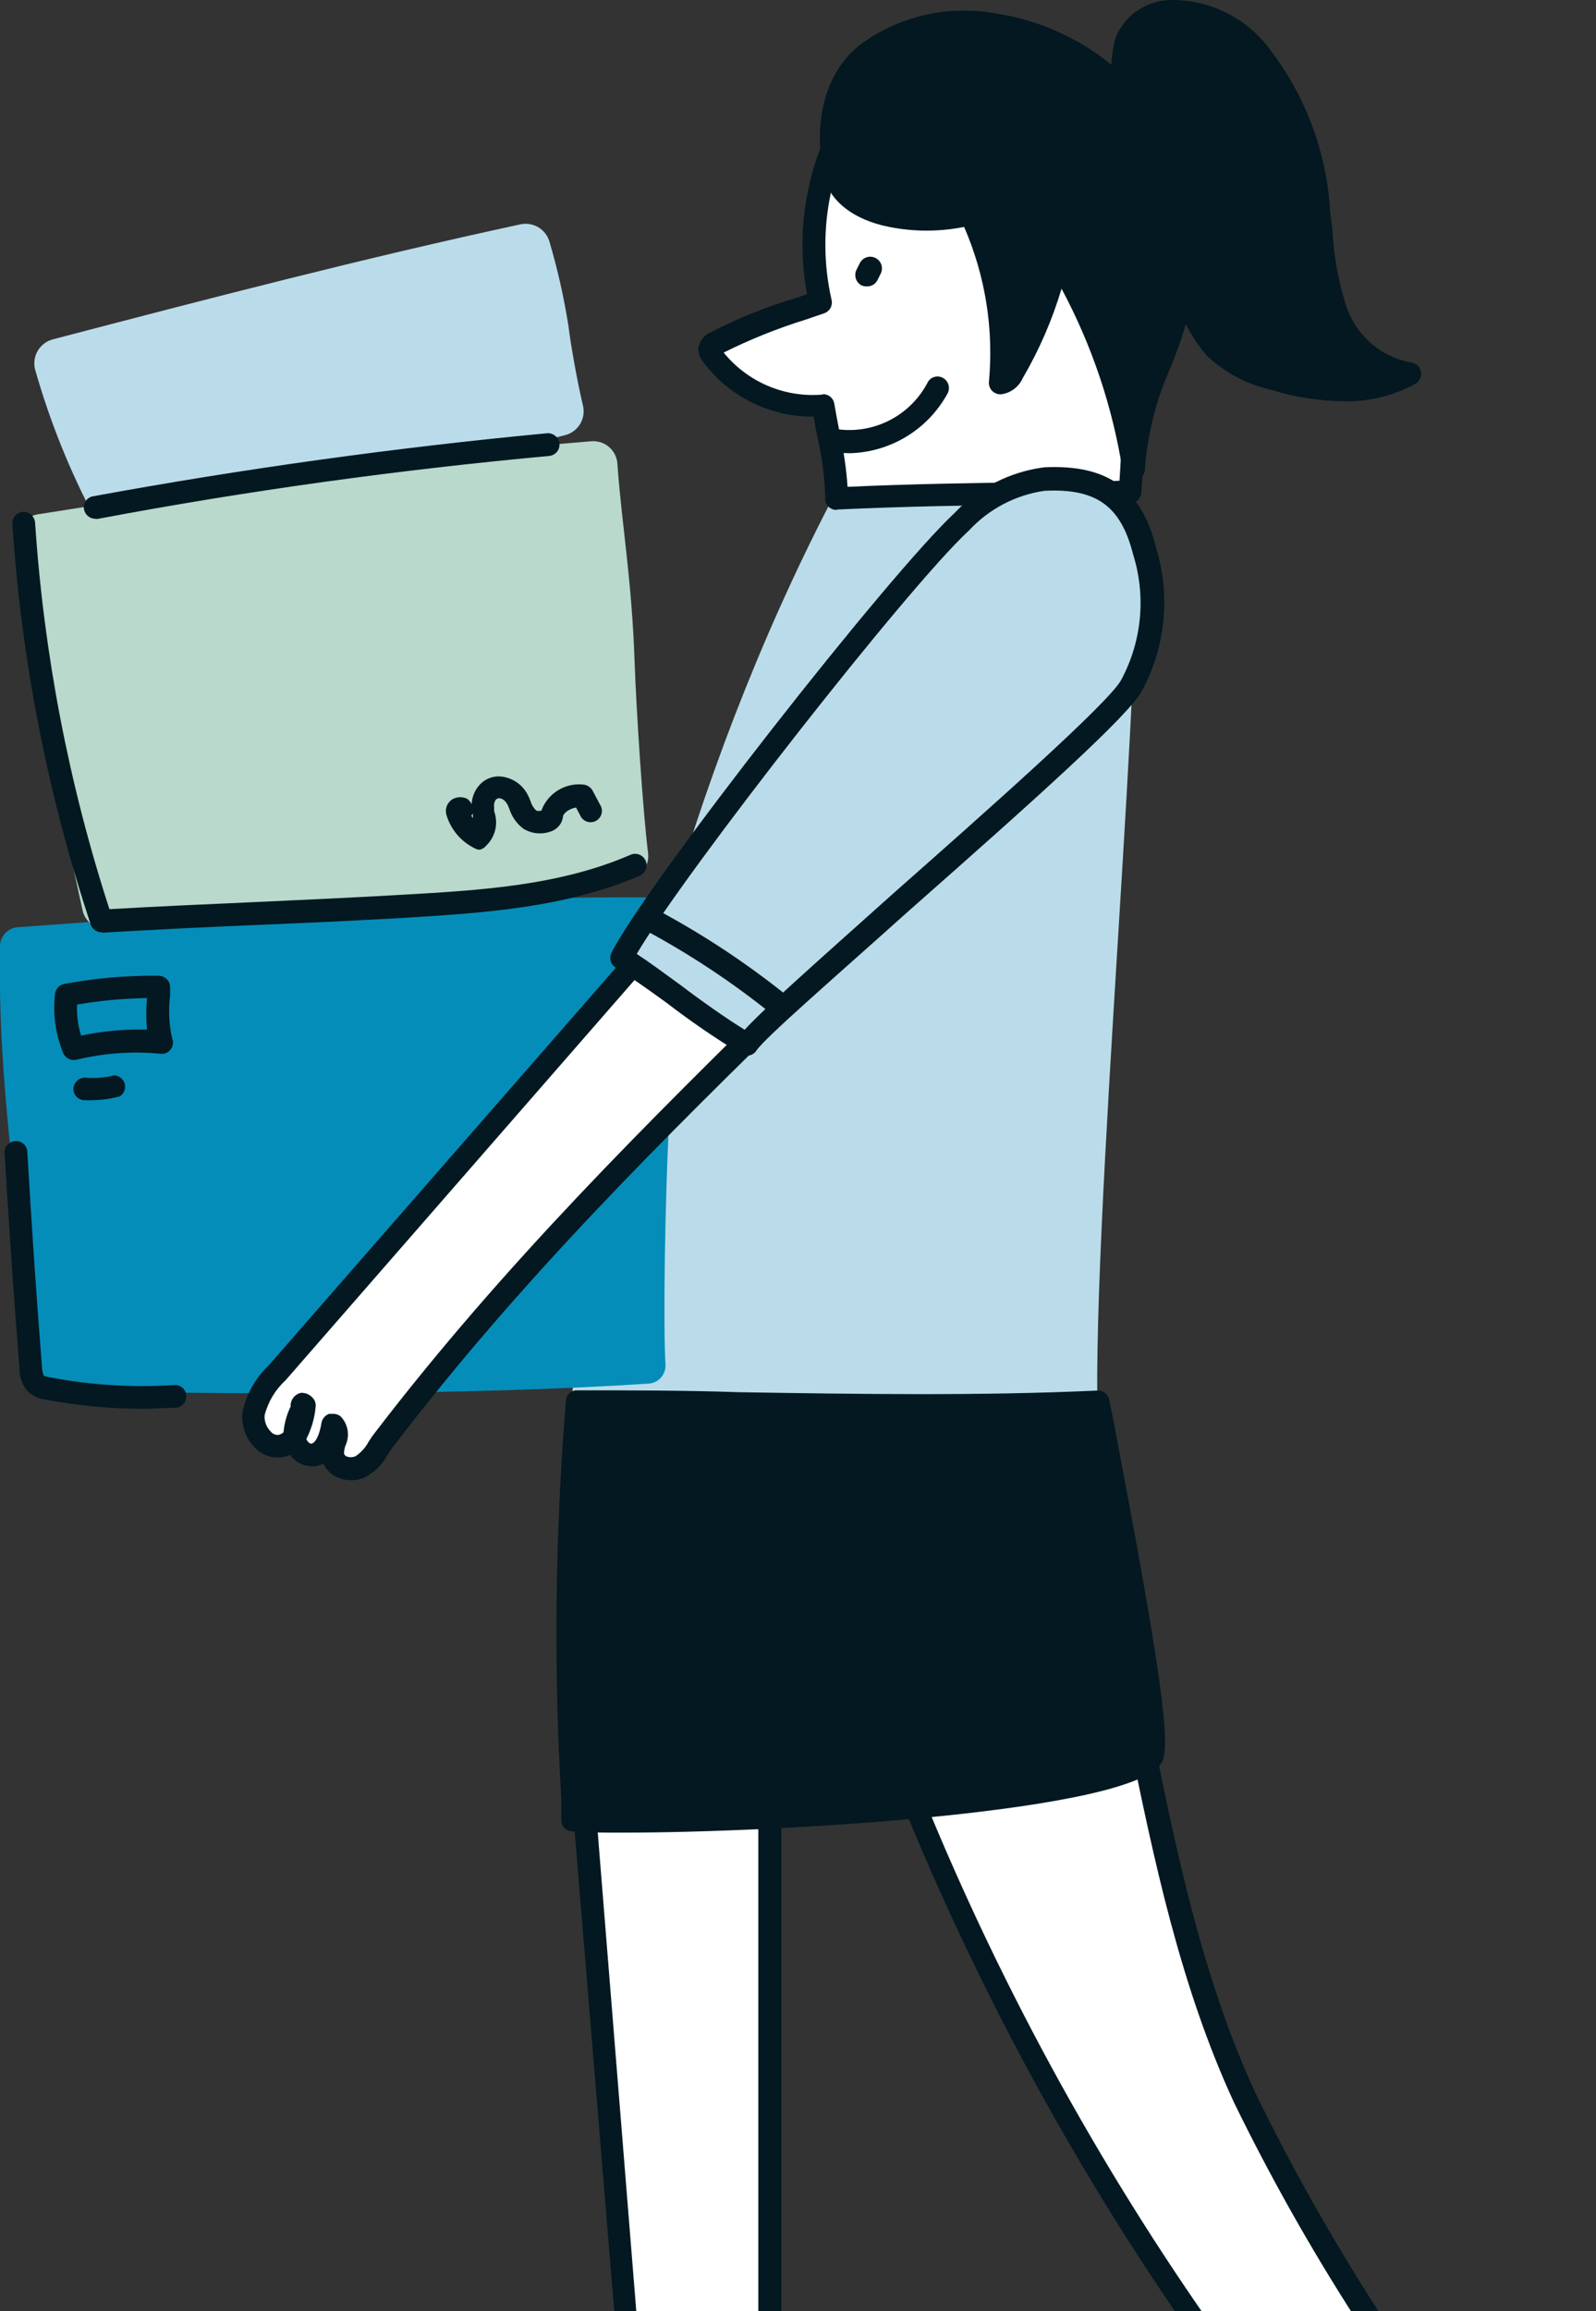
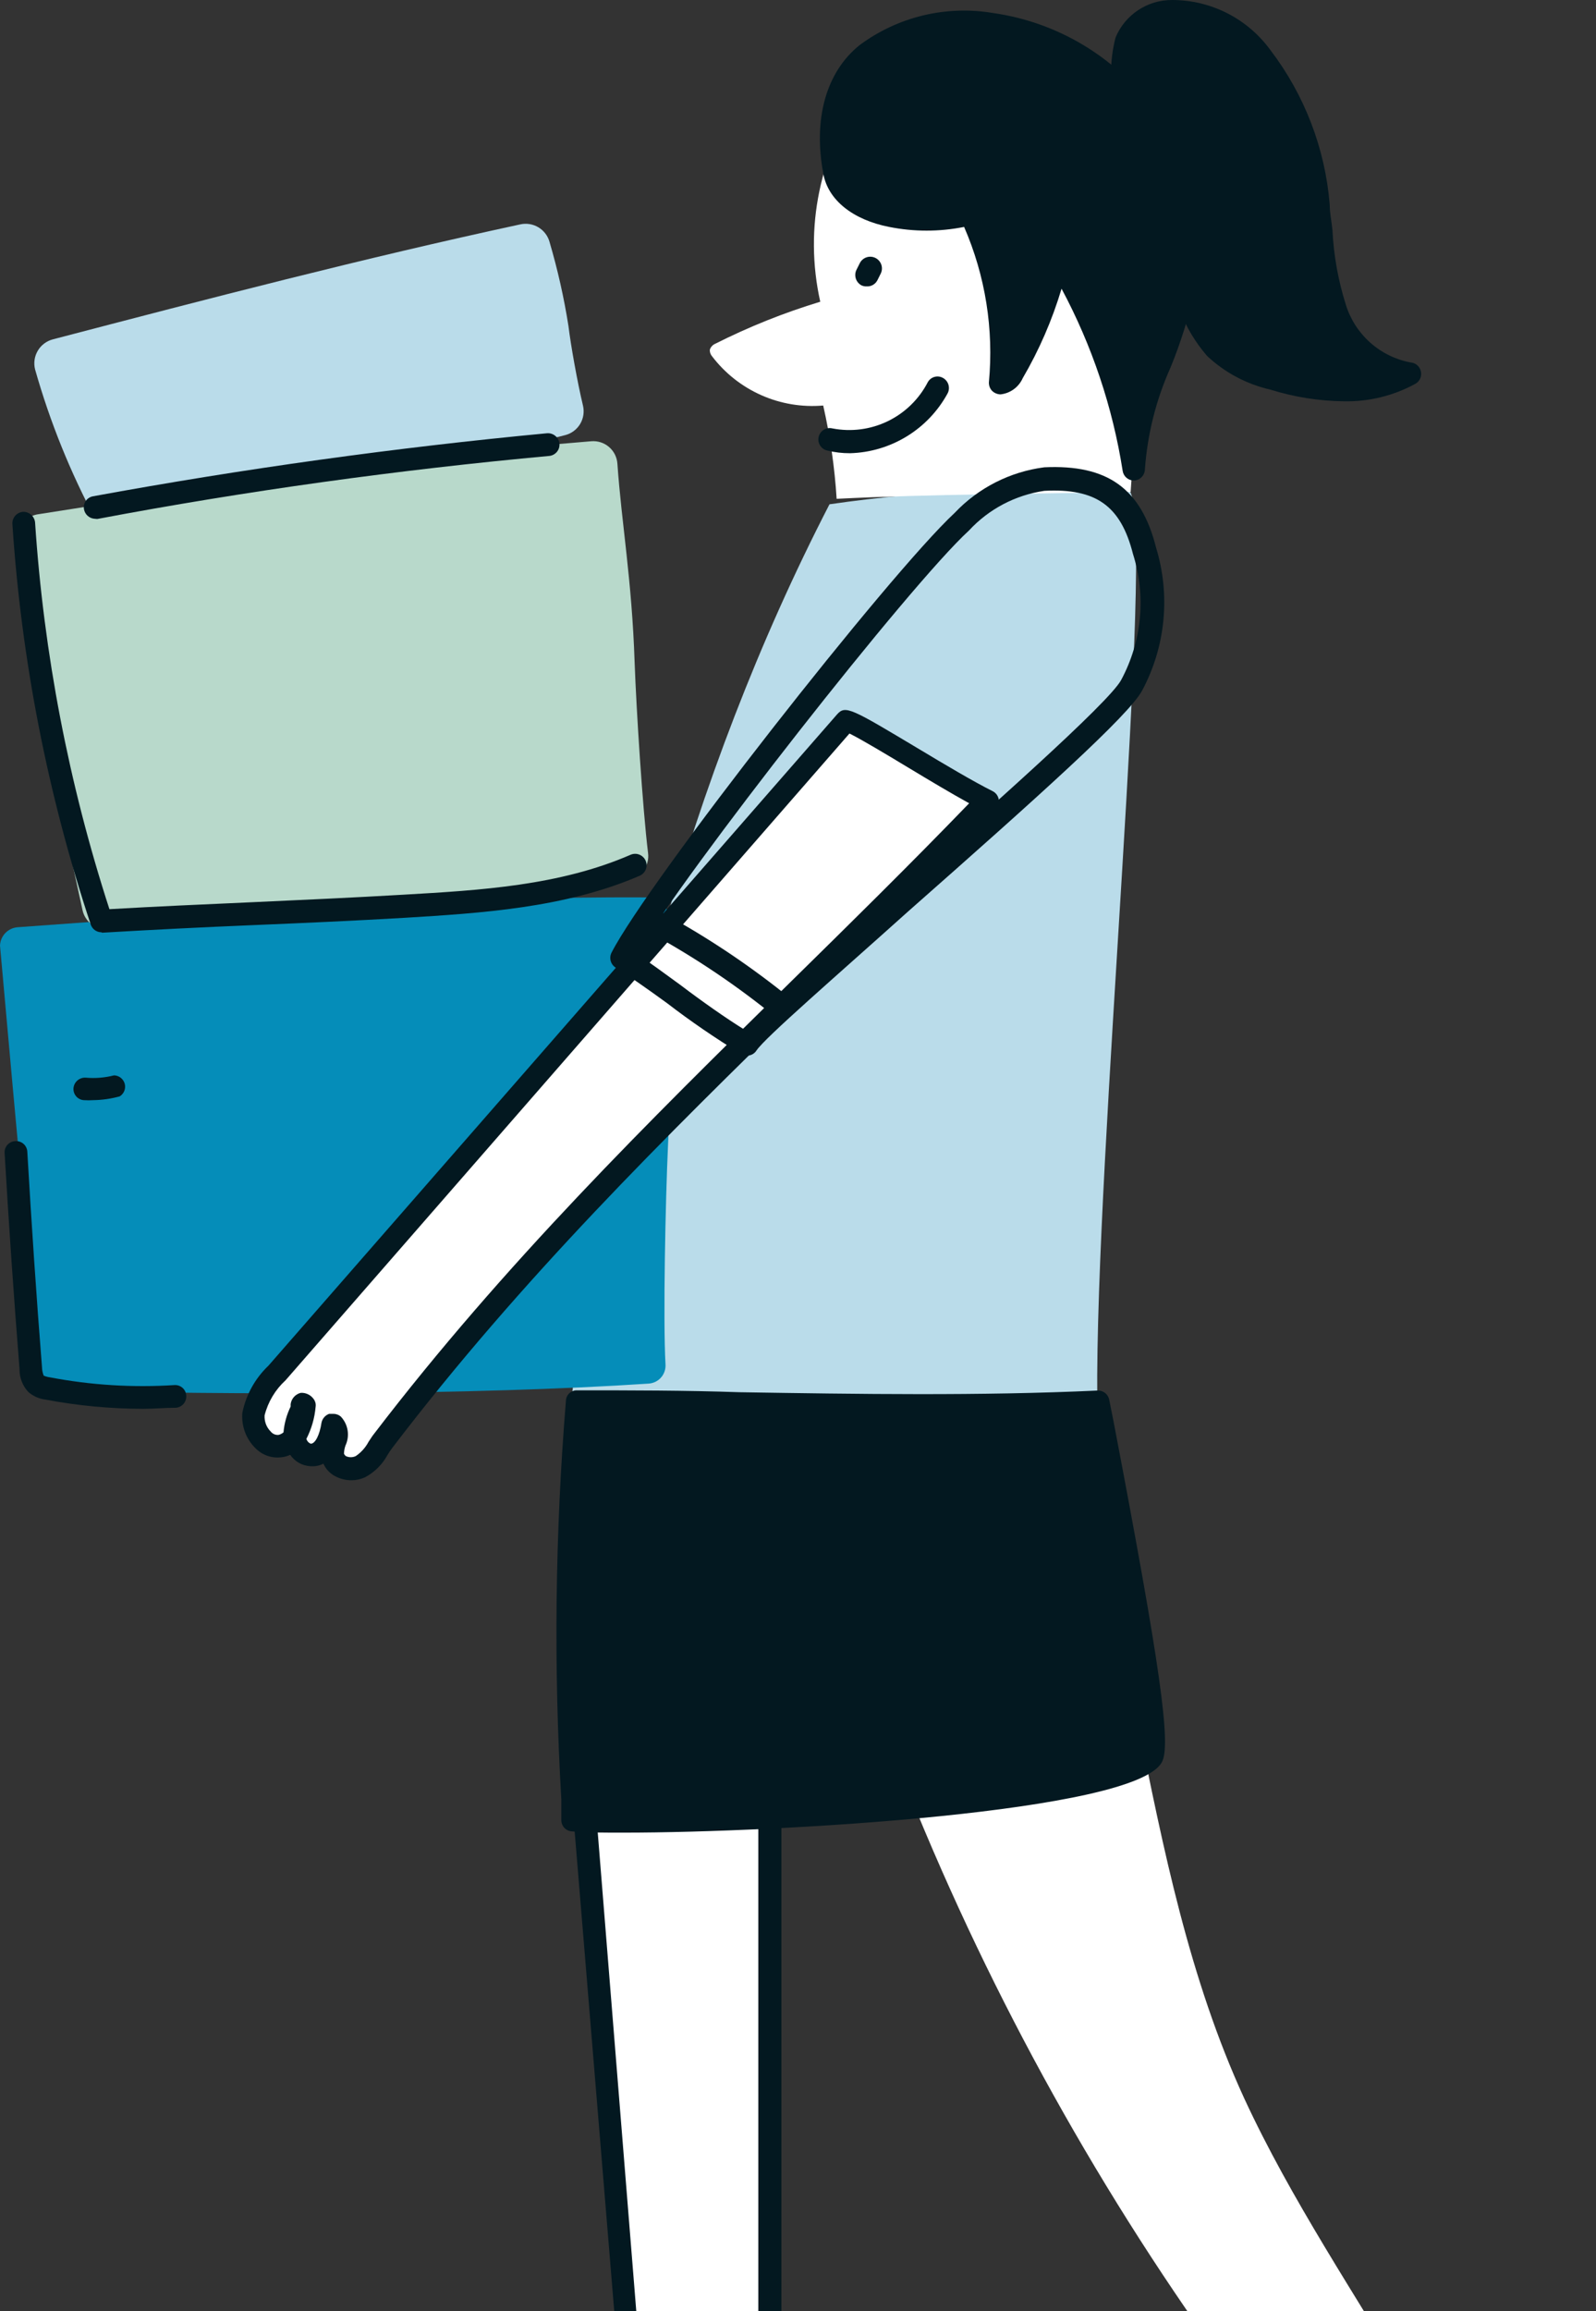
<svg xmlns="http://www.w3.org/2000/svg" width="76" height="110" viewBox="0 0 76 110" fill="none">
  <rect x="0" y="0" width="76" height="110" fill="#333333" stroke="none" />
  <g clip-path="url(#clip0_25_2511)">
    <path d="M36.67 83.31C36.67 101.59 36.67 119.86 36.67 138.12L36.32 138.55C34.05 139.07 31.96 140.69 29.55 141.14C28.286 141.427 26.959 141.212 25.85 140.54C26.5 139.98 27.22 139.41 27.97 138.87C29.171 137.997 30.125 136.828 30.74 135.477C31.355 134.126 31.61 132.639 31.48 131.16L27.59 83.31C30.69 83.73 33.53 83.25 36.67 83.31Z" fill="white" />
    <path d="M28.41 141.79C27.4 141.814 26.407 141.532 25.56 140.98C25.492 140.935 25.435 140.874 25.395 140.803C25.355 140.732 25.333 140.652 25.33 140.57C25.325 140.487 25.34 140.404 25.372 140.327C25.405 140.251 25.456 140.183 25.52 140.13C26.23 139.52 26.96 138.94 27.68 138.43C28.81 137.614 29.71 136.519 30.292 135.252C30.873 133.985 31.117 132.589 31 131.2L27.05 83.35C27.043 83.271 27.053 83.191 27.081 83.117C27.109 83.042 27.153 82.975 27.21 82.92C27.271 82.866 27.342 82.825 27.42 82.801C27.498 82.777 27.579 82.77 27.66 82.78C29.49 82.976 31.335 83.003 33.17 82.86C34.3 82.8 35.47 82.74 36.68 82.77C36.822 82.773 36.956 82.831 37.056 82.932C37.155 83.033 37.21 83.168 37.21 83.31C37.21 92.45 37.21 101.583 37.21 110.71C37.21 119.837 37.21 128.973 37.21 138.12C37.21 138.244 37.168 138.364 37.09 138.46L36.74 138.89C36.664 138.985 36.559 139.052 36.44 139.08C35.401 139.369 34.395 139.768 33.44 140.27C32.257 140.9 30.996 141.37 29.69 141.67C29.268 141.75 28.84 141.79 28.41 141.79ZM26.83 140.44C27.679 140.733 28.591 140.791 29.47 140.61C30.698 140.326 31.884 139.885 33 139.3C33.959 138.796 34.963 138.384 36 138.07L36.11 137.93C36.11 128.85 36.11 119.777 36.11 110.71C36.11 101.763 36.11 92.807 36.11 83.84C35.11 83.84 34.11 83.84 33.2 83.94C31.535 84.058 29.865 84.058 28.2 83.94L32 131.11C32.137 132.681 31.866 134.261 31.215 135.697C30.563 137.134 29.552 138.378 28.28 139.31C27.82 139.66 27.32 140 26.83 140.44Z" fill="#031820" />
    <path d="M54.16 81.87C55.39 87.98 56.63 94.17 59.25 99.87C63.67 109.43 71.51 118.01 73.4 128.38C73.749 130.342 73.691 132.355 73.23 134.293C72.769 136.232 71.915 138.055 70.72 139.65C69.72 137.95 69.8 135.84 69.62 133.86C68.91 126 63.44 119.53 58.78 113.15C52.481 104.547 47.275 95.196 43.28 85.31C43.94 86.57 45.62 85.39 46.98 85C49.488 84.243 51.898 83.192 54.16 81.87Z" fill="white" />
-     <path d="M70.72 140.15C70.632 140.145 70.548 140.118 70.473 140.073C70.398 140.028 70.335 139.965 70.29 139.89C69.538 138.397 69.164 136.742 69.2 135.07C69.2 134.66 69.2 134.27 69.12 133.87C68.5 127.04 64.12 121.23 59.98 115.6L58.37 113.43C52.044 104.777 46.818 95.371 42.81 85.43C42.761 85.301 42.763 85.158 42.815 85.03C42.867 84.903 42.965 84.799 43.09 84.74C43.215 84.683 43.357 84.677 43.487 84.721C43.617 84.766 43.726 84.858 43.79 84.98C44.02 85.42 44.51 85.31 45.79 84.8C46.16 84.65 46.53 84.5 46.87 84.4C49.331 83.676 51.7 82.669 53.93 81.4C54.006 81.358 54.092 81.336 54.18 81.336C54.267 81.336 54.353 81.358 54.43 81.4C54.509 81.435 54.578 81.489 54.633 81.557C54.686 81.625 54.723 81.705 54.74 81.79C55.94 87.79 57.19 94 59.79 99.63C61.491 103.115 63.394 106.497 65.49 109.76C69.06 115.57 72.76 121.58 73.98 128.27C74.338 130.305 74.275 132.392 73.797 134.402C73.319 136.412 72.435 138.304 71.2 139.96C71.143 140.03 71.069 140.084 70.984 140.117C70.9 140.151 70.809 140.162 70.72 140.15ZM44.32 86.37C48.222 95.737 53.221 104.609 59.21 112.8L60.81 114.96C65.09 120.7 69.52 126.64 70.16 133.77C70.16 134.18 70.22 134.59 70.25 135C70.256 136.204 70.441 137.401 70.8 138.55C72.745 135.56 73.485 131.944 72.87 128.43C71.69 121.94 68 116 64.52 110.29C62.401 106.996 60.478 103.58 58.76 100.06C56.21 94.54 54.95 88.54 53.76 82.71C51.645 83.857 49.416 84.782 47.11 85.47C46.79 85.57 46.46 85.7 46.11 85.84C45.542 86.102 44.939 86.28 44.32 86.37Z" fill="#031820" />
    <path d="M52.25 66.58C43.935 67.486 35.541 67.385 27.25 66.28C29 51.68 32.75 37.08 39.5 24C44.237 23.317 49.032 23.113 53.81 23.39C55 25.44 52.14 55.08 52.25 66.58Z" fill="#BADCEA" />
    <path d="M27.45 66.73C26.93 73.351 26.87 80 27.27 86.63C33.41 87.03 53.61 85.76 54.83 83.63C55.37 82.7 53.33 72.31 52.26 66.7C44.14 67.12 35.58 66.75 27.45 66.73Z" fill="#031820" />
    <path d="M29.73 87.22C28.68 87.22 27.83 87.22 27.23 87.16C27.098 87.153 26.974 87.096 26.881 87.002C26.789 86.908 26.735 86.782 26.73 86.65V85.65C26.359 79.319 26.432 72.971 26.95 66.65C26.958 66.517 27.018 66.391 27.117 66.302C27.216 66.212 27.346 66.165 27.48 66.17C30.03 66.17 32.61 66.17 35.22 66.26C40.86 66.35 46.7 66.44 52.27 66.18C52.399 66.175 52.526 66.217 52.627 66.298C52.728 66.379 52.796 66.493 52.82 66.62L53.02 67.62C55.25 79.28 55.79 83.08 55.32 83.88C54 86.24 37.11 87.22 29.73 87.22ZM27.79 86.12C35.06 86.47 53.37 85.02 54.36 83.4C54.7 82.4 52.83 72.58 51.93 67.88L51.82 67.3C46.36 67.54 40.68 67.44 35.17 67.36C32.74 67.36 30.32 67.28 27.94 67.27C27.484 73.376 27.427 79.506 27.77 85.62L27.79 86.12Z" fill="#031820" />
-     <path d="M30.9 42.71C20.82 42.66 10.9 43.4 0.84 44.13C0.618 44.147 0.409 44.245 0.255 44.405C0.1 44.566 0.009 44.777 3.22703e-05 45C-0.13 51.75 1 58.71 1.82 65.41C1.846 65.616 1.945 65.806 2.099 65.945C2.253 66.085 2.452 66.164 2.66 66.17C10.95 66.39 22.57 66.4 30.89 65.85C31.003 65.842 31.113 65.812 31.215 65.762C31.316 65.712 31.407 65.642 31.481 65.556C31.556 65.471 31.612 65.371 31.648 65.264C31.684 65.156 31.698 65.043 31.69 64.93C31.57 62.77 31.69 57.11 31.81 54.51C32.04 49.98 31.71 46.95 31.81 43.63C31.814 43.509 31.794 43.388 31.749 43.275C31.705 43.163 31.639 43.06 31.553 42.974C31.468 42.888 31.366 42.82 31.254 42.775C31.142 42.729 31.021 42.707 30.9 42.71Z" fill="#058DB9" />
+     <path d="M30.9 42.71C20.82 42.66 10.9 43.4 0.84 44.13C0.618 44.147 0.409 44.245 0.255 44.405C0.1 44.566 0.009 44.777 3.22703e-05 45C1.846 65.616 1.945 65.806 2.099 65.945C2.253 66.085 2.452 66.164 2.66 66.17C10.95 66.39 22.57 66.4 30.89 65.85C31.003 65.842 31.113 65.812 31.215 65.762C31.316 65.712 31.407 65.642 31.481 65.556C31.556 65.471 31.612 65.371 31.648 65.264C31.684 65.156 31.698 65.043 31.69 64.93C31.57 62.77 31.69 57.11 31.81 54.51C32.04 49.98 31.71 46.95 31.81 43.63C31.814 43.509 31.794 43.388 31.749 43.275C31.705 43.163 31.639 43.06 31.553 42.974C31.468 42.888 31.366 42.82 31.254 42.775C31.142 42.729 31.021 42.707 30.9 42.71Z" fill="#058DB9" />
    <path d="M24.77 10.68C17.26 12.3 9.94 14.21 2.52 16.15C2.218 16.228 1.959 16.422 1.8 16.69C1.641 16.958 1.594 17.278 1.67 17.58C2.378 20.078 3.354 22.492 4.58 24.78C4.688 25.017 4.873 25.211 5.106 25.329C5.339 25.447 5.604 25.483 5.86 25.43C12.12 24.16 20.65 22.3 26.91 20.71C27.209 20.634 27.466 20.444 27.625 20.18C27.784 19.916 27.832 19.6 27.76 19.3C27.49 18.17 27.18 16.43 27.07 15.52C26.857 14.168 26.556 12.832 26.17 11.52C26.09 11.226 25.899 10.975 25.639 10.819C25.378 10.662 25.066 10.613 24.77 10.68Z" fill="#BADCEA" />
    <path d="M28.16 21C19.3 21.71 10.64 23.09 1.85 24.47C1.563 24.503 1.299 24.645 1.113 24.866C0.927 25.087 0.833 25.371 0.85 25.66C1.25 31.56 2.68 37.54 3.93 43.32C3.987 43.582 4.134 43.815 4.347 43.978C4.559 44.141 4.823 44.223 5.09 44.21C12.44 43.78 22.53 42.93 29.86 41.85C30.009 41.837 30.154 41.793 30.285 41.722C30.417 41.651 30.533 41.555 30.626 41.438C30.72 41.321 30.789 41.187 30.829 41.043C30.869 40.899 30.88 40.748 30.86 40.6C30.6 38.47 30.3 33.76 30.22 31.52C30.09 27.59 29.6 24.93 29.4 22.07C29.39 21.918 29.35 21.77 29.282 21.633C29.214 21.497 29.119 21.375 29.004 21.276C28.889 21.176 28.755 21.101 28.61 21.053C28.465 21.006 28.312 20.988 28.16 21Z" fill="#B8D9CB" />
    <path d="M41.16 4.28C40.111 5.713 39.381 7.354 39.019 9.093C38.657 10.831 38.671 12.627 39.06 14.36C37.339 14.882 35.666 15.551 34.06 16.36C33.998 16.386 33.943 16.426 33.898 16.476C33.853 16.526 33.819 16.585 33.8 16.65C33.796 16.764 33.836 16.874 33.91 16.96C34.523 17.764 35.33 18.4 36.254 18.809C37.179 19.219 38.193 19.387 39.2 19.3C39.532 20.761 39.746 22.245 39.84 23.74C44.44 23.51 49.2 23.51 53.84 23.41C54.03 20.88 54.09 18.41 54.27 15.85C54.517 13.756 54.493 11.638 54.2 9.55C53.888 7.439 52.779 5.528 51.1 4.21C48.29 2.18 43.23 1.51 41.16 4.28Z" fill="white" />
-     <path d="M39.84 24.27C39.699 24.272 39.562 24.218 39.46 24.12C39.406 24.071 39.363 24.011 39.335 23.943C39.307 23.876 39.295 23.803 39.3 23.73C39.276 22.753 39.152 21.781 38.93 20.83C38.87 20.51 38.8 20.19 38.75 19.83C37.728 19.84 36.719 19.608 35.803 19.155C34.887 18.701 34.092 18.039 33.48 17.22C33.318 17.02 33.239 16.766 33.26 16.51C33.293 16.366 33.358 16.231 33.45 16.116C33.542 16 33.658 15.905 33.79 15.84C35.137 15.145 36.547 14.579 38 14.15L38.43 14C38.109 12.264 38.147 10.481 38.543 8.761C38.939 7.041 39.683 5.421 40.73 4C43.1 0.78 48.55 1.7 51.42 3.77C53.201 5.173 54.376 7.206 54.7 9.45C55.001 11.584 55.028 13.749 54.78 15.89C54.69 17.15 54.63 18.4 54.57 19.66C54.51 20.92 54.44 22.18 54.35 23.45C54.34 23.584 54.28 23.71 54.182 23.803C54.084 23.895 53.955 23.948 53.82 23.95L49.5 24C46.32 24.05 43.03 24.1 39.86 24.25L39.84 24.27ZM39.2 18.76C39.329 18.761 39.453 18.808 39.55 18.892C39.647 18.976 39.711 19.093 39.73 19.22C39.81 19.7 39.9 20.16 39.99 20.62C40.177 21.459 40.301 22.312 40.36 23.17C43.36 23.03 46.48 22.99 49.48 22.94C50.76 22.94 52.04 22.94 53.31 22.88C53.38 21.79 53.43 20.69 53.49 19.6C53.55 18.34 53.61 17.08 53.71 15.81C53.942 13.762 53.918 11.692 53.64 9.65C53.358 7.68 52.335 5.892 50.78 4.65C48.01 2.65 43.39 2.2 41.6 4.65C40.594 6.017 39.895 7.585 39.55 9.247C39.205 10.909 39.222 12.625 39.6 14.28C39.63 14.41 39.61 14.546 39.545 14.662C39.481 14.778 39.376 14.866 39.25 14.91L38.37 15.21C37.027 15.627 35.719 16.152 34.46 16.78C35.021 17.471 35.743 18.015 36.562 18.363C37.381 18.712 38.273 18.855 39.16 18.78L39.2 18.76Z" fill="#031820" />
    <path d="M41.26 13.63C41.177 13.633 41.095 13.616 41.02 13.58C40.895 13.512 40.8 13.398 40.755 13.263C40.711 13.127 40.719 12.979 40.78 12.85L40.94 12.53C41.005 12.398 41.12 12.296 41.26 12.248C41.399 12.2 41.552 12.21 41.685 12.275C41.818 12.34 41.919 12.455 41.967 12.595C42.015 12.735 42.005 12.887 41.94 13.02L41.78 13.34C41.731 13.434 41.656 13.512 41.564 13.563C41.471 13.615 41.366 13.638 41.26 13.63Z" fill="#031820" />
    <path d="M47 38.1C37.23 48.27 27.1 56.93 18.22 68.58C17.88 69.03 17.64 69.58 17.13 69.82C16.62 70.06 15.86 69.82 15.81 69.25C15.76 68.68 16.22 68.16 15.81 67.83C15.7 68.48 15.39 69.29 14.74 69.25C14.531 69.213 14.342 69.106 14.203 68.945C14.065 68.785 13.986 68.582 13.98 68.37C13.981 67.945 14.084 67.527 14.28 67.15C14.36 66.94 14.34 66.7 14.47 66.89C14.37 67.7 14.09 68.7 13.29 68.82C12.49 68.94 12 68.06 12.08 67.3C12.238 66.536 12.625 65.838 13.19 65.3L40.27 34.3C40.44 34.1 44.8 36.93 47 38.1Z" fill="white" />
    <path d="M16.74 70.45C16.456 70.452 16.177 70.379 15.93 70.24C15.695 70.109 15.509 69.906 15.4 69.66C15.206 69.76 14.987 69.802 14.77 69.78C14.581 69.769 14.397 69.714 14.232 69.62C14.067 69.527 13.926 69.397 13.82 69.24C13.699 69.295 13.571 69.332 13.44 69.35C13.208 69.386 12.97 69.366 12.748 69.291C12.525 69.216 12.323 69.089 12.16 68.92C11.94 68.703 11.77 68.439 11.663 68.149C11.556 67.859 11.514 67.548 11.54 67.24C11.714 66.384 12.147 65.602 12.78 65L39.86 34C40.26 33.55 40.52 33.71 43.78 35.66C44.98 36.38 46.34 37.19 47.28 37.66C47.353 37.699 47.417 37.755 47.465 37.822C47.514 37.89 47.546 37.968 47.56 38.05C47.573 38.132 47.567 38.217 47.543 38.296C47.519 38.376 47.476 38.449 47.42 38.51C44.42 41.64 41.33 44.67 38.35 47.6C31.69 54.1 24.81 60.87 18.68 68.91C18.597 69.019 18.521 69.133 18.45 69.25C18.206 69.701 17.833 70.07 17.38 70.31C17.179 70.401 16.961 70.449 16.74 70.45ZM15.88 67.29C16.013 67.289 16.142 67.339 16.24 67.43C16.407 67.612 16.517 67.839 16.554 68.083C16.591 68.327 16.555 68.577 16.45 68.8C16.407 68.926 16.383 69.057 16.38 69.19C16.38 69.19 16.43 69.28 16.47 69.3C16.543 69.335 16.623 69.353 16.705 69.353C16.786 69.353 16.866 69.335 16.94 69.3C17.196 69.127 17.405 68.894 17.55 68.62C17.64 68.49 17.72 68.35 17.82 68.23C24 60.15 30.91 53.36 37.59 46.79C40.4 44.03 43.31 41.17 46.15 38.23C45.28 37.75 44.24 37.13 43.23 36.52C42.22 35.91 41 35.18 40.45 34.91L13.6 65.69C13.111 66.137 12.763 66.718 12.6 67.36C12.591 67.504 12.613 67.648 12.664 67.783C12.716 67.918 12.796 68.039 12.9 68.14C12.944 68.194 13.001 68.236 13.066 68.262C13.13 68.288 13.2 68.298 13.27 68.29C13.355 68.268 13.433 68.227 13.5 68.17C13.537 67.743 13.653 67.326 13.84 66.94V66.83C13.856 66.702 13.911 66.582 13.996 66.486C14.082 66.389 14.195 66.321 14.32 66.29C14.44 66.282 14.561 66.306 14.669 66.359C14.778 66.411 14.871 66.491 14.94 66.59C14.978 66.641 15.005 66.699 15.021 66.761C15.036 66.823 15.039 66.887 15.03 66.95C14.984 67.484 14.835 68.004 14.59 68.48C14.605 68.532 14.631 68.58 14.668 68.62C14.704 68.66 14.749 68.691 14.8 68.71C15.01 68.71 15.22 68.3 15.31 67.71C15.329 67.615 15.372 67.527 15.435 67.454C15.498 67.38 15.579 67.324 15.67 67.29H15.88Z" fill="#031820" />
    <path d="M40.48 21.57C40.109 21.572 39.74 21.528 39.38 21.44C39.311 21.423 39.246 21.393 39.189 21.35C39.132 21.308 39.084 21.255 39.047 21.194C39.01 21.134 38.986 21.066 38.975 20.996C38.965 20.926 38.968 20.854 38.985 20.785C39.002 20.716 39.033 20.651 39.075 20.594C39.117 20.537 39.17 20.489 39.231 20.452C39.292 20.415 39.359 20.391 39.429 20.38C39.499 20.37 39.571 20.373 39.64 20.39C40.533 20.563 41.458 20.442 42.276 20.046C43.094 19.649 43.763 18.998 44.18 18.19C44.214 18.128 44.261 18.074 44.316 18.031C44.371 17.987 44.435 17.955 44.503 17.937C44.571 17.918 44.642 17.913 44.712 17.922C44.782 17.932 44.849 17.955 44.91 17.99C45.035 18.061 45.127 18.179 45.166 18.317C45.205 18.456 45.189 18.604 45.12 18.73C44.662 19.568 43.993 20.271 43.179 20.769C42.365 21.267 41.434 21.544 40.48 21.57Z" fill="#031820" />
-     <path d="M35.58 49.7C36.58 48.2 52.84 34.65 53.92 32.61C54.441 31.633 54.764 30.563 54.868 29.461C54.973 28.359 54.858 27.247 54.53 26.19C53.81 23.41 52.15 22.67 49.75 22.78C48.253 22.978 46.869 23.684 45.83 24.78C42.73 27.61 31.28 42.28 29.6 45.56C30.72 46.21 34 48.82 35.58 49.7Z" fill="#BADCEA" />
    <path d="M35.57 50.24C35.479 50.239 35.389 50.215 35.31 50.17C34.083 49.425 32.898 48.614 31.76 47.74C30.76 47.01 29.76 46.32 29.33 46.06C29.21 45.989 29.122 45.875 29.083 45.741C29.044 45.608 29.057 45.464 29.12 45.34C30.85 41.96 42.31 27.34 45.46 24.41C46.591 23.216 48.099 22.45 49.73 22.24C52.73 22.1 54.34 23.24 55.05 26.06C55.394 27.181 55.512 28.359 55.399 29.526C55.286 30.693 54.943 31.826 54.39 32.86C53.78 34.03 49.39 37.96 43.22 43.4C39.88 46.4 36.41 49.4 36.02 50C35.972 50.075 35.905 50.137 35.826 50.179C35.747 50.221 35.659 50.242 35.57 50.24ZM30.32 45.4C30.86 45.75 31.58 46.28 32.39 46.87C33.39 47.63 34.61 48.49 35.46 49.01C36.37 48.01 38.84 45.83 42.46 42.59C46.83 38.73 52.82 33.44 53.39 32.36C53.88 31.448 54.182 30.447 54.279 29.417C54.375 28.386 54.263 27.347 53.95 26.36C53.37 24.08 52.2 23.23 49.73 23.36C48.352 23.561 47.085 24.228 46.14 25.25C43.3 27.85 32.63 41.47 30.32 45.4Z" fill="#031820" />
    <path d="M39.74 8.17C39.96 9.37 41.26 10.03 42.44 10.26C43.69 10.499 44.977 10.461 46.21 10.15C47.394 12.641 47.884 15.404 47.63 18.15C47.91 18.15 48.1 17.89 48.24 17.65C49.21 15.971 49.918 14.153 50.34 12.26C52.183 15.329 53.419 18.724 53.98 22.26C53.98 19.37 55.8 16.55 56.34 13.72C56.599 12.292 56.566 10.827 56.244 9.412C55.922 7.997 55.316 6.662 54.464 5.488C53.612 4.313 52.531 3.323 51.286 2.578C50.041 1.832 48.658 1.347 47.22 1.15C46.176 0.97 45.108 1.003 44.077 1.245C43.046 1.487 42.074 1.934 41.22 2.56C39.63 3.88 39.35 6.11 39.74 8.17Z" fill="#031820" />
    <path d="M54 22.87C53.869 22.872 53.743 22.826 53.644 22.741C53.544 22.657 53.479 22.539 53.46 22.41C52.984 19.377 52 16.446 50.55 13.74C50.105 15.229 49.484 16.659 48.7 18C48.606 18.21 48.459 18.392 48.273 18.527C48.087 18.662 47.868 18.746 47.64 18.77C47.49 18.765 47.347 18.705 47.24 18.6C47.139 18.492 47.085 18.348 47.09 18.2C47.329 15.673 46.923 13.127 45.91 10.8C44.731 11.035 43.518 11.035 42.34 10.8C40.61 10.46 39.44 9.52 39.21 8.29C38.71 5.66 39.34 3.43 40.93 2.15C41.832 1.48 42.861 0.998 43.953 0.735C45.047 0.473 46.181 0.433 47.29 0.62C48.803 0.835 50.259 1.35 51.571 2.134C52.883 2.919 54.025 3.958 54.93 5.19C55.814 6.439 56.441 7.852 56.774 9.345C57.107 10.839 57.139 12.384 56.87 13.89C56.597 15.12 56.218 16.325 55.74 17.49C55.053 19.02 54.64 20.658 54.52 22.33C54.518 22.466 54.466 22.596 54.373 22.696C54.281 22.796 54.155 22.858 54.02 22.87H54ZM50.36 11.77C50.454 11.769 50.546 11.794 50.627 11.842C50.708 11.889 50.775 11.958 50.82 12.04C52.205 14.343 53.255 16.831 53.94 19.43C54.18 18.64 54.47 17.87 54.75 17.11C55.201 16.001 55.562 14.857 55.83 13.69C56.074 12.329 56.044 10.932 55.742 9.583C55.439 8.233 54.871 6.957 54.07 5.83C53.252 4.713 52.22 3.771 51.033 3.058C49.847 2.346 48.53 1.877 47.16 1.68C46.192 1.515 45.201 1.547 44.245 1.774C43.29 2.001 42.39 2.418 41.6 3C39.8 4.43 40.07 7 40.27 8.07C40.47 9.14 41.56 9.54 42.55 9.73C43.72 9.952 44.924 9.918 46.08 9.63C46.2 9.597 46.327 9.606 46.441 9.657C46.554 9.709 46.646 9.798 46.7 9.91C47.715 11.997 48.231 14.29 48.21 16.61C48.931 15.215 49.469 13.733 49.81 12.2C49.836 12.094 49.892 11.997 49.972 11.923C50.052 11.848 50.152 11.799 50.26 11.78L50.36 11.77Z" fill="#031820" />
    <path d="M60.08 2.74C61.632 4.79 62.571 7.238 62.79 9.8C62.863 11.459 63.131 13.104 63.59 14.7C63.831 15.497 64.291 16.21 64.919 16.757C65.547 17.304 66.317 17.662 67.14 17.79C65.14 18.91 62.75 18.66 60.6 18.02C59.575 17.785 58.63 17.285 57.86 16.57C57.352 15.976 56.949 15.3 56.67 14.57C55.893 12.943 55.209 11.274 54.62 9.57C54.188 8.111 53.854 6.624 53.62 5.12C53.355 4.1 53.355 3.03 53.62 2.01C53.804 1.574 54.113 1.203 54.508 0.943C54.904 0.683 55.367 0.546 55.84 0.55C56.669 0.553 57.486 0.754 58.224 1.134C58.961 1.515 59.597 2.065 60.08 2.74Z" fill="#031820" />
    <path d="M64 19.1C62.806 19.085 61.62 18.896 60.48 18.54C59.356 18.282 58.321 17.73 57.48 16.94C56.931 16.305 56.495 15.582 56.19 14.8C55.402 13.142 54.711 11.439 54.12 9.7C53.684 8.215 53.35 6.701 53.12 5.17C52.835 4.061 52.835 2.899 53.12 1.79C53.34 1.258 53.714 0.804 54.193 0.486C54.672 0.167 55.235 -0.002 55.81 2.02363e-05C56.725 -0.001 57.627 0.216 58.443 0.631C59.258 1.047 59.963 1.649 60.5 2.39C62.124 4.52 63.103 7.071 63.32 9.74C63.32 10.14 63.41 10.54 63.45 10.95C63.509 12.159 63.724 13.356 64.09 14.51C64.306 15.203 64.707 15.825 65.25 16.307C65.793 16.79 66.457 17.116 67.17 17.25C67.286 17.258 67.397 17.303 67.485 17.379C67.573 17.454 67.635 17.557 67.66 17.67C67.687 17.782 67.677 17.9 67.632 18.006C67.587 18.112 67.51 18.201 67.41 18.26C66.366 18.833 65.191 19.122 64 19.1ZM56.13 1.1H55.91C55.537 1.08 55.166 1.171 54.844 1.362C54.522 1.552 54.263 1.833 54.1 2.17C53.871 3.083 53.871 4.037 54.1 4.95C54.328 6.449 54.662 7.929 55.1 9.38C55.666 11.085 56.334 12.755 57.1 14.38C57.359 15.052 57.728 15.678 58.19 16.23C58.898 16.87 59.759 17.318 60.69 17.53C62.216 18.059 63.852 18.183 65.44 17.89C64.311 17.2 63.456 16.14 63.02 14.89C62.618 13.646 62.38 12.355 62.31 11.05C62.31 10.65 62.24 10.26 62.19 9.87C61.995 7.405 61.096 5.048 59.6 3.08C59.188 2.522 58.663 2.056 58.061 1.712C57.458 1.367 56.791 1.152 56.1 1.08L56.13 1.1Z" fill="#031820" />
-     <path d="M22.85 40.44C22.762 40.441 22.675 40.416 22.6 40.37C22.285 40.216 22.004 39.999 21.775 39.732C21.547 39.466 21.375 39.155 21.27 38.82C21.218 38.672 21.221 38.509 21.277 38.363C21.334 38.216 21.442 38.094 21.58 38.02C21.684 37.968 21.799 37.941 21.915 37.941C22.032 37.941 22.146 37.968 22.25 38.02C22.336 38.088 22.408 38.173 22.46 38.27C22.474 37.955 22.59 37.653 22.79 37.41C22.904 37.268 23.049 37.152 23.213 37.073C23.378 36.993 23.558 36.951 23.74 36.95C24.041 36.958 24.334 37.051 24.585 37.217C24.836 37.383 25.035 37.616 25.16 37.89C25.198 37.965 25.231 38.041 25.26 38.12C25.31 38.296 25.407 38.455 25.54 38.58C25.619 38.603 25.702 38.603 25.78 38.58C25.927 38.18 26.204 37.84 26.567 37.615C26.929 37.391 27.356 37.294 27.78 37.34C27.872 37.349 27.959 37.381 28.036 37.431C28.112 37.481 28.176 37.55 28.22 37.63L28.57 38.29C28.613 38.353 28.641 38.424 28.654 38.499C28.668 38.574 28.665 38.65 28.646 38.724C28.628 38.797 28.594 38.866 28.547 38.926C28.5 38.986 28.441 39.035 28.374 39.07C28.307 39.105 28.233 39.126 28.157 39.131C28.082 39.136 28.006 39.125 27.935 39.098C27.863 39.072 27.799 39.031 27.745 38.978C27.69 38.925 27.648 38.861 27.62 38.79L27.43 38.43C27.07 38.5 26.82 38.72 26.81 38.86C26.793 39.007 26.738 39.147 26.651 39.266C26.563 39.386 26.446 39.48 26.31 39.54C26.087 39.635 25.845 39.676 25.603 39.659C25.361 39.641 25.127 39.566 24.92 39.44C24.61 39.205 24.38 38.88 24.26 38.51L24.18 38.32C24.18 38.32 24.03 37.99 23.76 37.99C23.732 37.991 23.704 37.998 23.678 38.01C23.652 38.022 23.629 38.039 23.61 38.06C23.536 38.168 23.507 38.301 23.53 38.43V38.61C23.632 38.888 23.651 39.19 23.586 39.48C23.52 39.769 23.372 40.033 23.16 40.24C23.082 40.34 22.973 40.41 22.85 40.44ZM22.44 38.82L22.52 38.94V38.88V38.72C22.497 38.756 22.47 38.789 22.44 38.82Z" fill="#031820" />
-     <path d="M3.51 50.45C3.404 50.45 3.299 50.419 3.21 50.361C3.121 50.302 3.052 50.218 3.01 50.12C2.643 49.228 2.509 48.258 2.62 47.3C2.634 47.195 2.677 47.096 2.744 47.015C2.811 46.934 2.9 46.873 3 46.84C4.506 46.553 6.037 46.419 7.57 46.44C7.719 46.447 7.859 46.511 7.96 46.62C8.008 46.672 8.045 46.734 8.069 46.801C8.093 46.868 8.104 46.939 8.1 47.01V47.37C8.014 48.057 8.048 48.754 8.2 49.43C8.234 49.516 8.245 49.609 8.231 49.701C8.217 49.792 8.178 49.878 8.12 49.95C8.065 50.025 7.989 50.083 7.903 50.118C7.817 50.154 7.722 50.165 7.63 50.15C6.29 50.022 4.938 50.12 3.63 50.44L3.51 50.45ZM3.67 47.81C3.648 48.31 3.712 48.811 3.86 49.29C4.892 49.071 5.946 48.973 7 49C6.955 48.501 6.955 47.999 7 47.5C5.884 47.519 4.771 47.622 3.67 47.81Z" fill="#031820" />
    <path d="M4.44 52.36C4.29 52.37 4.14 52.37 3.99 52.36C3.919 52.355 3.851 52.336 3.788 52.304C3.724 52.272 3.668 52.227 3.623 52.173C3.577 52.119 3.543 52.057 3.522 51.989C3.501 51.922 3.493 51.85 3.5 51.78C3.515 51.638 3.585 51.507 3.696 51.415C3.806 51.324 3.947 51.279 4.09 51.29C4.54 51.329 4.993 51.292 5.43 51.18C5.547 51.183 5.659 51.223 5.751 51.295C5.842 51.367 5.908 51.467 5.939 51.579C5.969 51.691 5.962 51.811 5.919 51.919C5.876 52.028 5.799 52.119 5.7 52.18C5.289 52.293 4.866 52.354 4.44 52.36Z" fill="#031820" />
    <path d="M4.83 44.37C4.717 44.37 4.607 44.334 4.515 44.267C4.424 44.201 4.355 44.107 4.32 44C2.272 37.831 1.019 31.426 0.59 24.94C0.581 24.797 0.629 24.657 0.722 24.549C0.816 24.441 0.947 24.373 1.09 24.36C1.232 24.354 1.371 24.403 1.479 24.495C1.586 24.588 1.655 24.719 1.67 24.86C2.085 31.119 3.274 37.303 5.21 43.27C7.47 43.14 9.73 43.04 11.99 42.94C14.41 42.83 16.83 42.72 19.23 42.58C22.88 42.37 26.65 42.15 30.03 40.68C30.162 40.623 30.312 40.621 30.446 40.675C30.58 40.728 30.688 40.833 30.745 40.965C30.802 41.098 30.804 41.248 30.75 41.382C30.697 41.516 30.592 41.623 30.46 41.68C26.9 43.22 22.86 43.46 19.29 43.68C16.89 43.82 14.46 43.93 12.04 44.03C9.62 44.13 7.25 44.25 4.86 44.39L4.83 44.37Z" fill="#031820" />
    <path d="M4.52 24.69C4.395 24.685 4.275 24.638 4.181 24.556C4.086 24.475 4.022 24.363 4 24.24C3.987 24.171 3.988 24.1 4.002 24.032C4.017 23.963 4.045 23.898 4.085 23.84C4.125 23.782 4.176 23.733 4.235 23.696C4.295 23.658 4.361 23.632 4.43 23.62C11.57 22.31 18.84 21.3 26.05 20.62C26.193 20.609 26.334 20.654 26.444 20.745C26.555 20.837 26.625 20.968 26.64 21.11C26.647 21.181 26.64 21.253 26.619 21.321C26.598 21.389 26.563 21.452 26.518 21.507C26.472 21.562 26.416 21.607 26.353 21.64C26.29 21.674 26.221 21.694 26.15 21.7C18.97 22.36 11.73 23.36 4.63 24.7L4.52 24.69Z" fill="#031820" />
    <path d="M6.82 67.05C5.256 67.048 3.696 66.901 2.16 66.61C1.86 66.573 1.578 66.447 1.35 66.25C1.074 65.955 0.923 65.564 0.93 65.16C0.66 61.76 0.42 58.3 0.22 54.88C0.214 54.809 0.223 54.737 0.246 54.669C0.269 54.602 0.306 54.539 0.353 54.486C0.401 54.433 0.459 54.39 0.524 54.36C0.588 54.329 0.658 54.312 0.73 54.31C0.8 54.304 0.871 54.313 0.938 54.336C1.005 54.358 1.067 54.393 1.12 54.44C1.173 54.486 1.216 54.543 1.247 54.607C1.278 54.67 1.296 54.739 1.3 54.81C1.5 58.23 1.73 61.68 2 65.07C2.003 65.207 2.03 65.342 2.08 65.47C2.172 65.51 2.27 65.537 2.37 65.55C4.323 65.923 6.315 66.047 8.3 65.92C8.371 65.915 8.443 65.924 8.51 65.946C8.578 65.969 8.64 66.006 8.694 66.053C8.747 66.101 8.79 66.159 8.82 66.224C8.85 66.288 8.867 66.359 8.87 66.43C8.878 66.572 8.83 66.711 8.737 66.817C8.643 66.924 8.511 66.99 8.37 67C7.85 67 7.34 67.05 6.82 67.05Z" fill="#031820" />
    <path d="M37 48.31C36.876 48.31 36.756 48.268 36.66 48.19C34.803 46.706 32.815 45.393 30.72 44.27C30.654 44.236 30.596 44.19 30.548 44.134C30.5 44.078 30.464 44.013 30.441 43.943C30.418 43.873 30.41 43.799 30.415 43.726C30.421 43.652 30.441 43.581 30.475 43.515C30.508 43.449 30.554 43.391 30.61 43.343C30.667 43.295 30.732 43.259 30.802 43.236C30.872 43.213 30.946 43.205 31.019 43.211C31.093 43.216 31.164 43.236 31.23 43.27C33.381 44.415 35.423 45.754 37.33 47.27C37.386 47.313 37.432 47.367 37.467 47.428C37.501 47.489 37.523 47.556 37.532 47.626C37.54 47.696 37.535 47.767 37.515 47.834C37.496 47.902 37.464 47.965 37.42 48.02C37.379 48.099 37.32 48.167 37.246 48.218C37.173 48.268 37.088 48.3 37 48.31Z" fill="#031820" />
  </g>
  <defs>
    <clipPath id="clip0_25_2511">
      <rect width="76" height="110" fill="white" />
    </clipPath>
  </defs>
</svg>